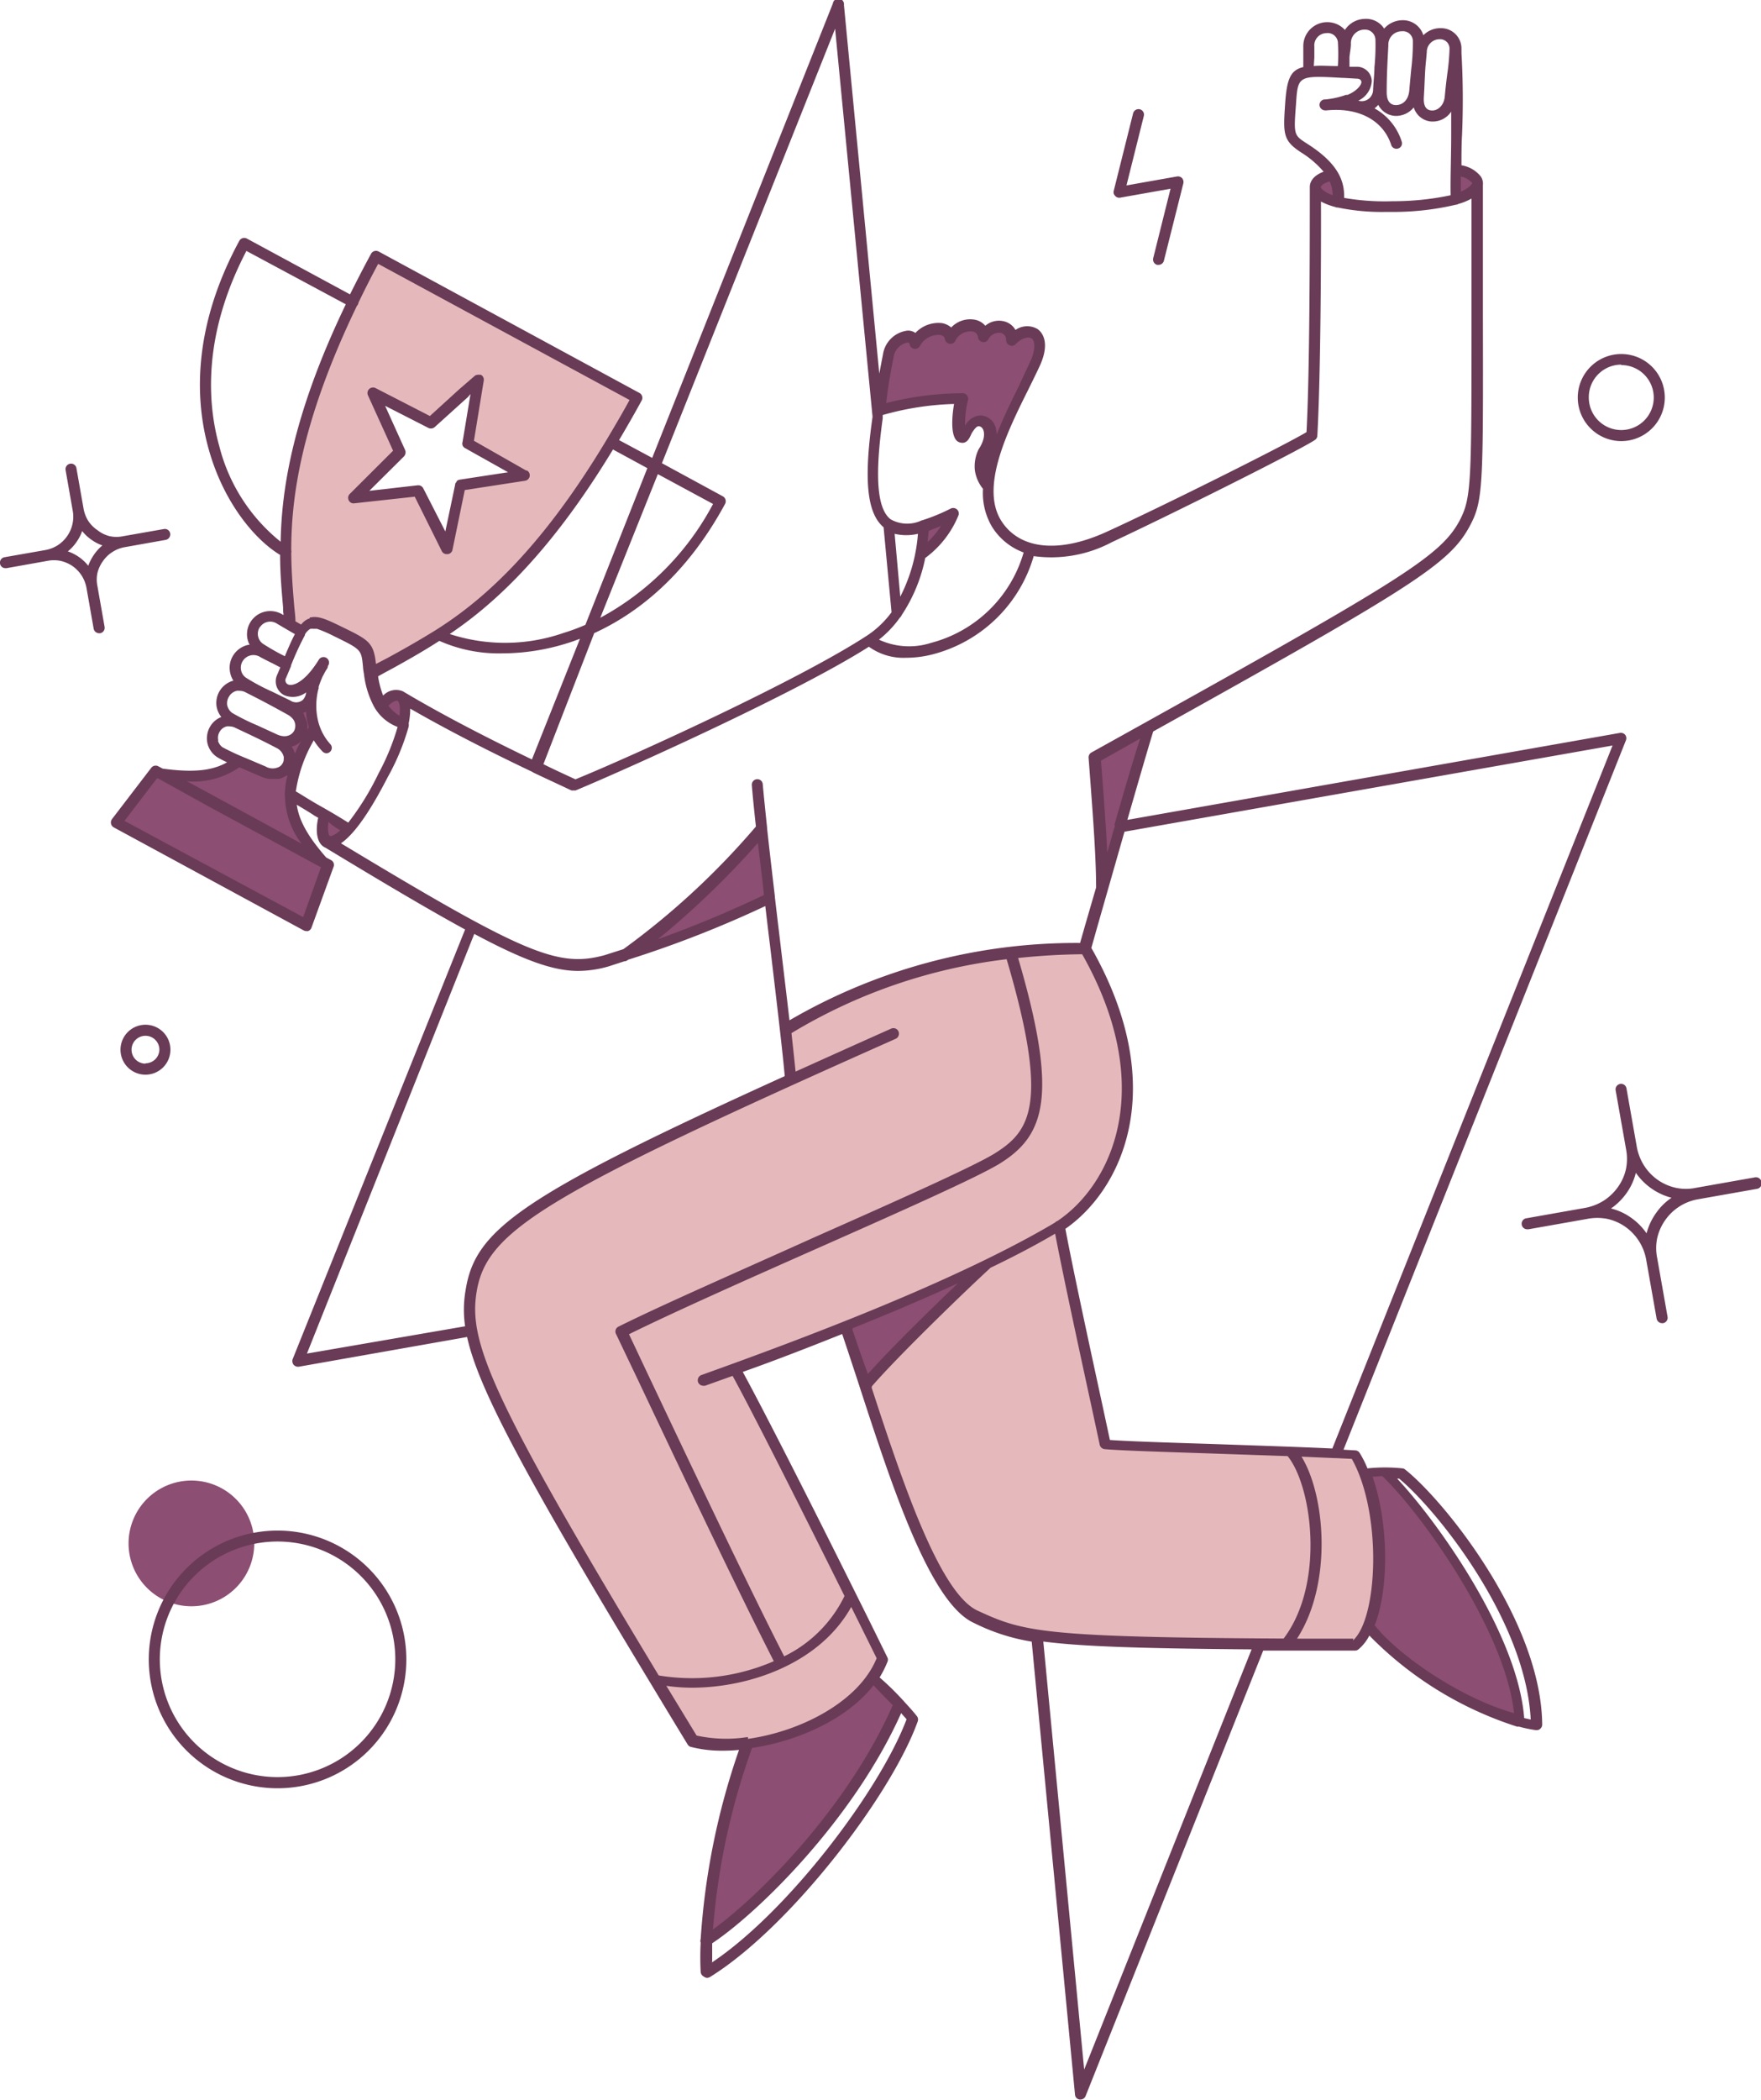
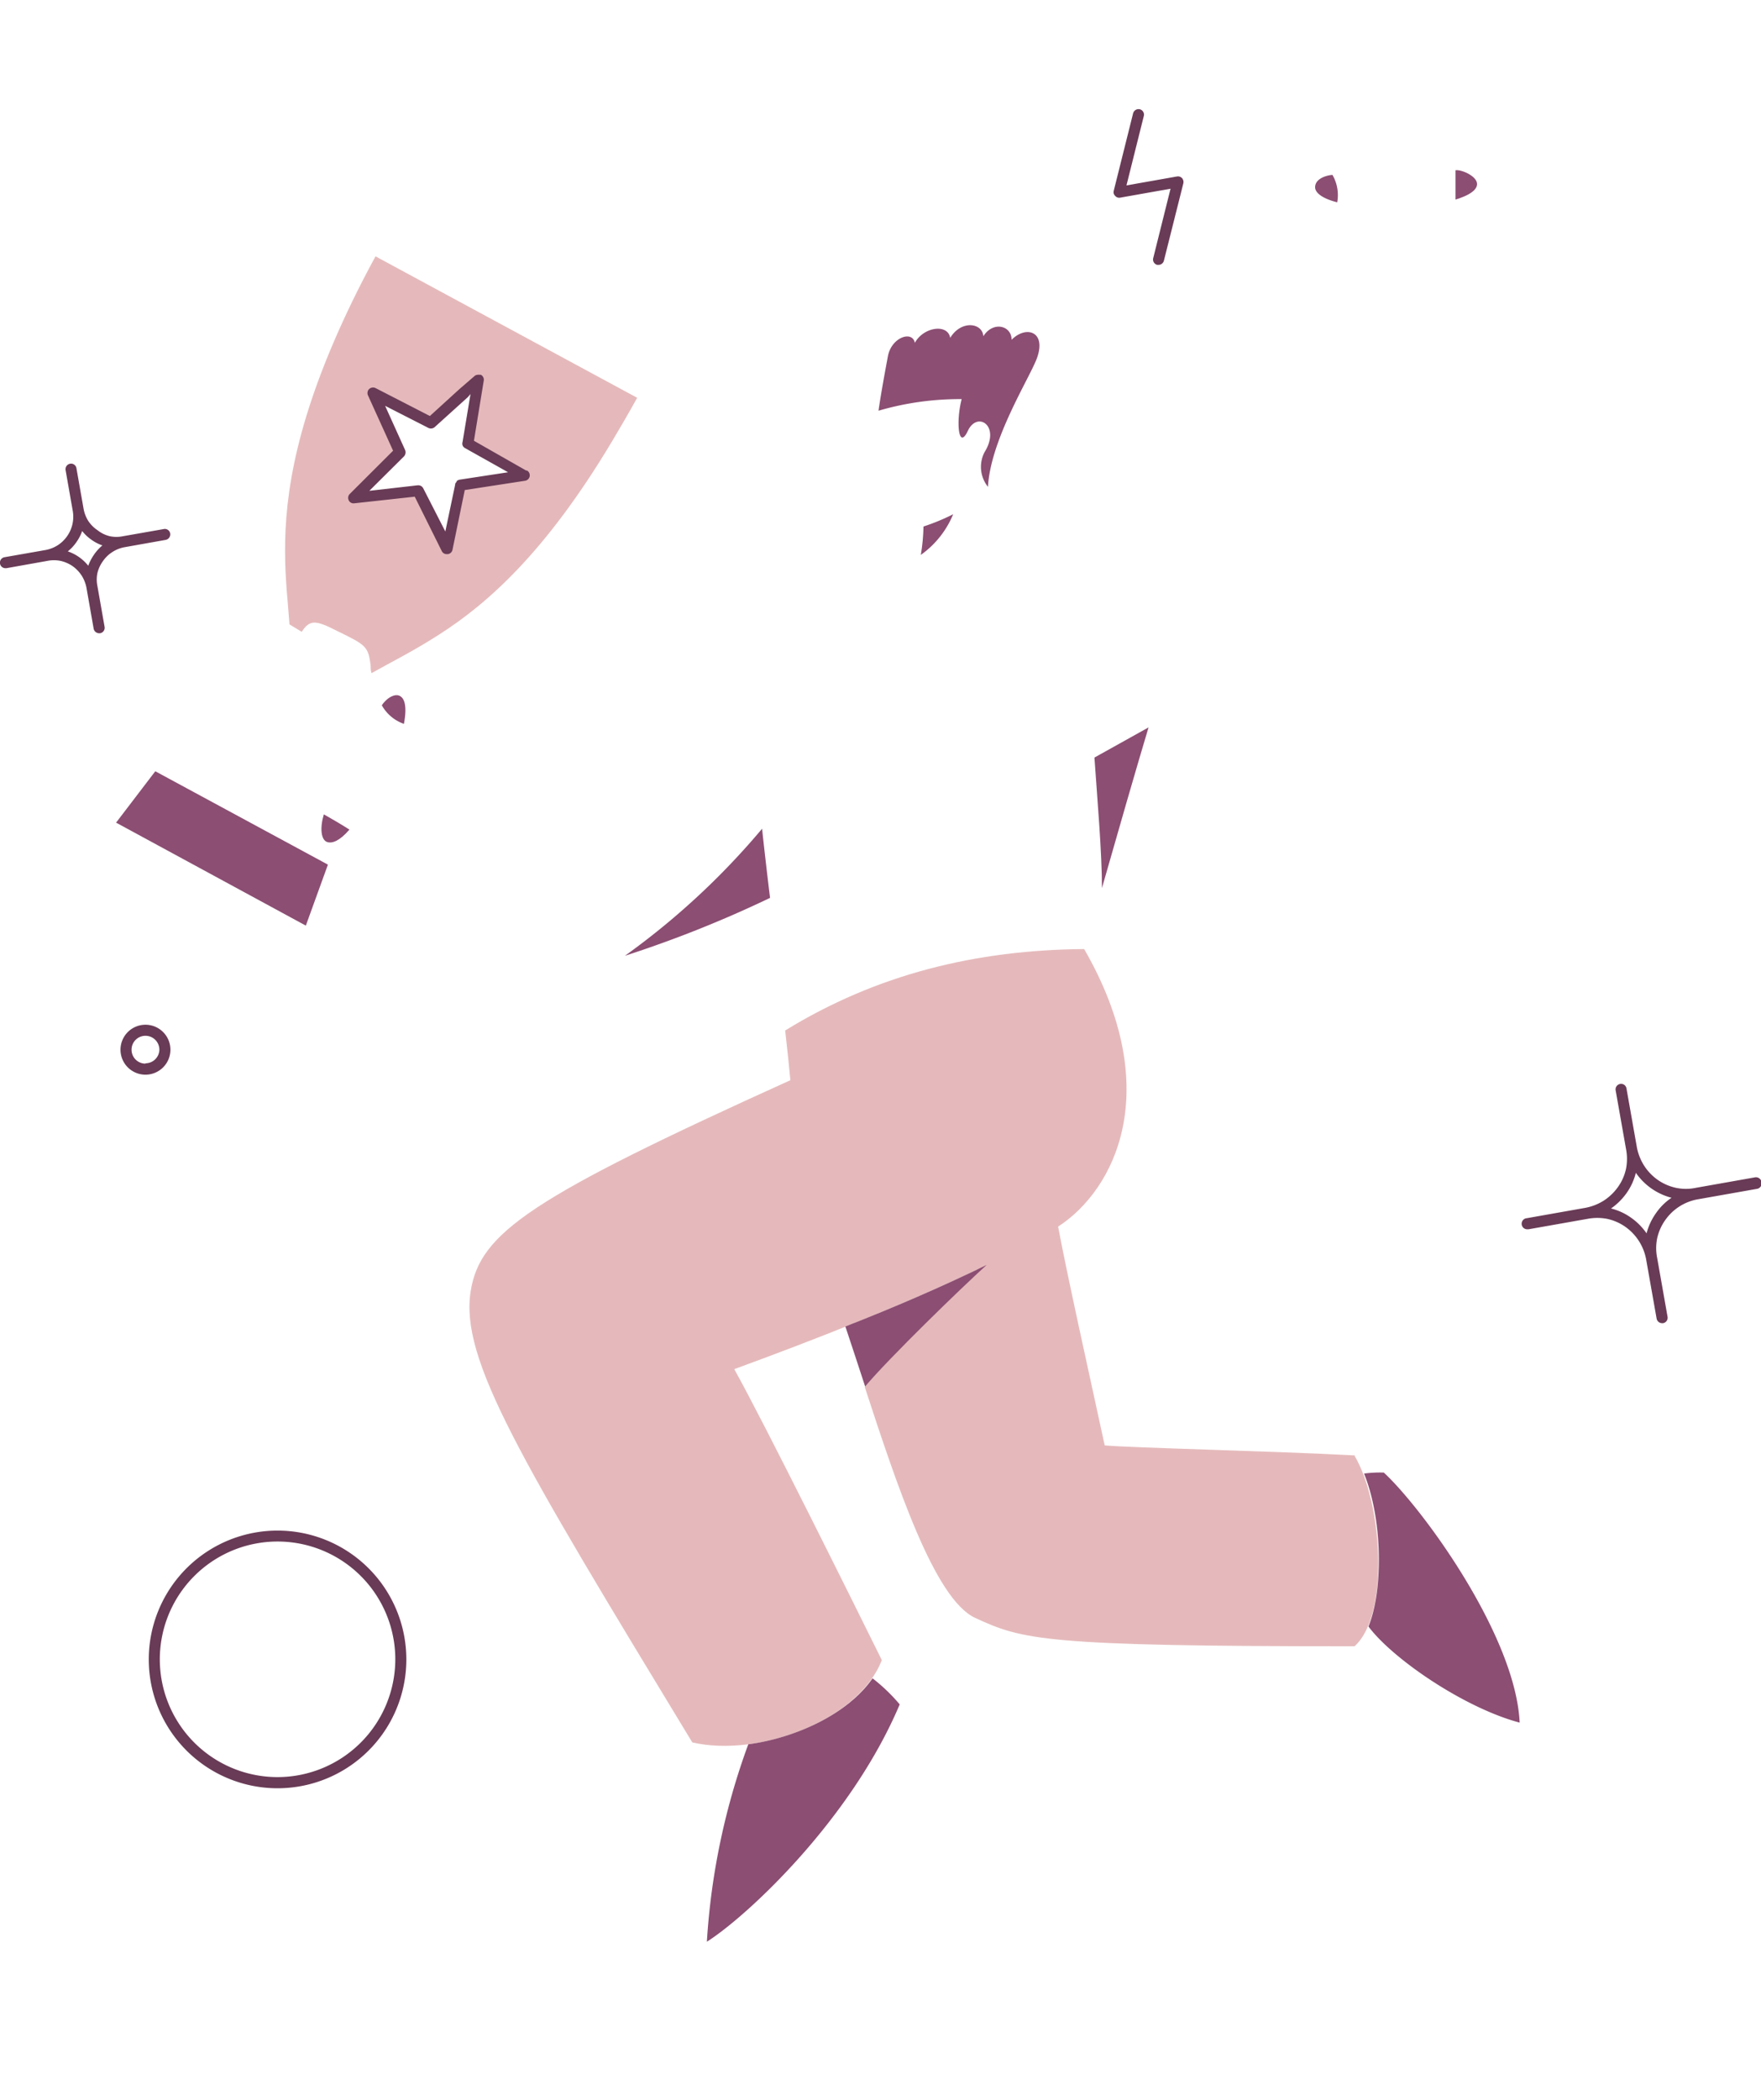
<svg xmlns="http://www.w3.org/2000/svg" viewBox="0 0 159.44 190.05">
  <defs>
    <style>.cls-1{fill:#e5b9bb;}.cls-2{fill:#8c4e73;}.cls-3{fill:#693b56;}</style>
  </defs>
  <g id="Layer_2" data-name="Layer 2">
    <g id="Layer_1-2" data-name="Layer 1">
      <g id="color_2" data-name="color 2">
        <path id="Vector" class="cls-1" d="M122.7,131.72c-7.38-.4-20.16-.68-22.68-.91-1.3-6-3.39-15.38-4.22-19.8l0,0c5.12-3.31,9.72-12.36,2.36-25.12-9.8.08-18.79,2.28-27.07,7.37.21,1.87.38,3.46.47,4.5-23.53,10.65-28.07,13.78-28.94,19.06-1,6.16,4.36,15,20.06,40.87,6,1.39,15.06-2,17.16-7.45-2.4-4.85-10.73-21.64-13.36-26.33,7.08-2.59,15.32-5.8,22.11-9.07-2.77,2.67-8.3,8.3-10.3,10.67,2.91,8.89,6.32,19.21,10,20.91,4.31,2,6.29,2.57,34.35,2.57,3.22-2.89,2.5-13.06,0-17.24Z" />
        <path id="Vector_2" data-name="Vector 2" class="cls-1" d="M34,23.2c-.78,1.42-1.48,2.8-2.12,4.11-5.08,10.49-6.09,17.43-6.07,22.61,0,2.55.27,4.67.4,6.59v0l1.11.67c.76-1.2,1.38-1,3.24-.06,2.55,1.25,2.8,1.36,3,3.16,0,.22,0,.43.08.64,1.78-1,3.8-2,6.1-3.48C44.13,54.64,49.39,50,55.38,40c.76-1.27,1.53-2.59,2.31-4Zm7.64,20.7-1.21,5.75L37.84,44.4,32,45.06l4.18-4.14-2.42-5.35L39,38.25l4.33-3.93-.95,5.81L47.48,43Z" />
      </g>
      <g id="color_1" data-name="color 1">
        <path id="Vector_3" data-name="Vector 3" class="cls-2" d="M131.78,15.41c0,.95,0,1.86,0,2.65,1.26-.38,1.85-.83,1.94-1.28C133.9,16,132.31,15.31,131.78,15.41Z" />
        <path id="Vector_4" data-name="Vector 4" class="cls-2" d="M125.29,133.27a10.74,10.74,0,0,0-1.79.09c1.67,4.12,1.76,10.51.4,13.84,2.19,2.93,8.66,7.36,13.69,8.7C137.22,148,128.77,136.48,125.29,133.27Z" />
        <path id="Vector_5" data-name="Vector 5" class="cls-2" d="M120.66,15.83c-.32,0-1.59.24-1.59,1.12,0,.47.59,1,2,1.36a3.64,3.64,0,0,0-.43-2.48Z" />
        <path id="Vector_6" data-name="Vector 6" class="cls-2" d="M99.09,68.56c.27,3.91.68,8.58.68,11.81,1.44-5.05,3.2-11.15,4.22-14.54Z" />
        <path id="Vector_7" data-name="Vector 7" class="cls-2" d="M91.59,30.75c0-1.29-1.67-1.72-2.56-.32-.07-1.21-2-1.5-3,.15-.21-1.31-2.42-1-3.2.45-.22-1.15-2.12-.51-2.44,1.21s-.64,3.46-.85,4.93a26.29,26.29,0,0,1,7.53-1.05c-.53,2-.3,4.7.56,2.87s3-.45,1.5,1.95a2.89,2.89,0,0,0,.32,3.12c.22-4,3.29-9.08,4.23-11.16C95,30.09,93,29.33,91.59,30.75Z" />
        <path id="Vector_8" data-name="Vector 8" class="cls-2" d="M76.54,120.05c.56,1.69,1.17,3.52,1.79,5.43,2.23-2.65,8.68-8.9,11-11C85.27,116.46,80.83,118.37,76.54,120.05Z" />
        <path id="Vector_9" data-name="Vector 9" class="cls-2" d="M83.61,47.65a17.06,17.06,0,0,1-.24,2.57,8.47,8.47,0,0,0,2.93-3.68A19,19,0,0,1,83.61,47.65Z" />
        <path id="Vector_10" data-name="Vector 10" class="cls-2" d="M79,151.89a16.16,16.16,0,0,1,2.46,2.36C77.07,164.65,67.67,173.4,64,175.73a62.88,62.88,0,0,1,3.75-17.87C72,157.3,76.75,155.14,79,151.89Z" />
        <path id="Vector_11" data-name="Vector 11" class="cls-2" d="M69,75a67.65,67.65,0,0,1-12.42,11.5,105.46,105.46,0,0,0,13.14-5.24C69.45,79.05,69.2,76.89,69,75Z" />
        <path id="Vector_12" data-name="Vector 12" class="cls-2" d="M36.23,63c-.41-.25-1.13.06-1.66.83a3.68,3.68,0,0,0,2,1.68C36.86,64,36.65,63.24,36.23,63Z" />
        <path id="Vector_13" data-name="Vector 13" class="cls-2" d="M31.64,75.08c-.87,1-1.53,1.27-2,1.13-.6-.18-.68-1.32-.32-2.51C30.12,74.15,30.9,74.61,31.64,75.08Z" />
-         <path id="Vector_14" data-name="Vector 14" class="cls-2" d="M17.33,145.37a5.69,5.69,0,1,0-5.69-5.69A5.69,5.69,0,0,0,17.33,145.37Z" />
-         <path id="Vector_15" data-name="Vector 15" class="cls-2" d="M26.25,71.9c0-1.72.85-3.55,2.19-6.05a6.5,6.5,0,0,1,.82-5.51,8.22,8.22,0,0,1-1.18,1.45c.57,1.15-.36,2.91-2,2.08l.23.36c2,1.13.68,3.7-1.46,2.69l.4.36c2,1,.74,3.55-1.38,2.62-.93-.41-1.68-.72-2.31-1-1.62,1.3-3.65,1.61-7,1.13L29.14,78C27.06,75.59,26.19,73.81,26.25,71.9Z" />
        <path id="Vector_16" data-name="Vector 16" class="cls-2" d="M14.06,69.8l-3.55,4.65,17.18,9.32,2-5.52Z" />
      </g>
      <path class="cls-3" d="M33.32,35.79l2.27,5L31.67,44.7a.5.5,0,0,0-.1.57.48.48,0,0,0,.51.28h0l5.47-.6L40,49.88a.49.49,0,0,0,.45.27h.1a.5.5,0,0,0,.42-.4l1.11-5.4,5.46-.84a.5.5,0,0,0,.17-.93l-.08,0-4.72-2.69.89-5.45a.5.5,0,0,0-.26-.52h0a.51.51,0,0,0-.13,0,.3.3,0,0,0-.16,0A.5.5,0,0,0,43,34L41.6,35.21l-2.68,2.44L34,35.12a.52.52,0,0,0-.58.09.47.47,0,0,0-.14.27A.48.48,0,0,0,33.32,35.79Zm9.28-.13L41.88,40a.5.5,0,0,0,0,.3.48.48,0,0,0,.2.24L46,42.74l-4.38.67a.53.53,0,0,0-.27.13s0,.09-.07.13a.54.54,0,0,0-.07.13h0l0,.06-.89,4.24-2-3.91h0a.5.5,0,0,0-.45-.27h-.05l-4.38.5,3.13-3.11a.54.54,0,0,0,.11-.58l-1.81-4,3.92,2a.52.52,0,0,0,.57-.08l3-2.71Z" />
      <path class="cls-3" d="M25.14,138.52a11.66,11.66,0,1,0,11.65,11.65A11.66,11.66,0,0,0,25.14,138.52Zm0,22.31a10.66,10.66,0,1,1,10.65-10.66A10.67,10.67,0,0,1,25.14,160.83Z" />
-       <path class="cls-3" d="M146.79,39.92A3.94,3.94,0,1,0,142.85,36,3.94,3.94,0,0,0,146.79,39.92Zm0-6.88A2.94,2.94,0,1,1,143.85,36,2.94,2.94,0,0,1,146.79,33Z" />
      <path class="cls-3" d="M15.43,95a2.26,2.26,0,1,0-2.26,2.26A2.26,2.26,0,0,0,15.43,95Zm-2.26,1.26A1.26,1.26,0,1,1,14.43,95,1.26,1.26,0,0,1,13.17,96.23Z" />
      <path class="cls-3" d="M101.41,17.89l4.57-.81-1.57,6.29a.5.5,0,0,0,.36.6l.12,0a.5.5,0,0,0,.49-.38l1.76-7a.53.53,0,0,0-.12-.47.51.51,0,0,0-.45-.15l-4.58.81,1.57-6.28a.5.5,0,0,0-.36-.61.51.51,0,0,0-.61.37l-1.75,7a.46.46,0,0,0,.12.46A.48.48,0,0,0,101.41,17.89Z" />
-       <path class="cls-3" d="M127.23,133a.47.47,0,0,0-.25-.11,15.27,15.27,0,0,0-3.17,0,9.17,9.17,0,0,0-.71-1.4.5.5,0,0,0-.39-.23l-1.07-.06L147.21,67a.5.5,0,0,0-.07-.5.51.51,0,0,0-.48-.17L102.07,74.2c.89-3.09,1.73-6,2.34-8,23.5-13.08,26.83-15.17,28.66-18.59,1.23-2.29,1.22-3.58,1.19-19.34,0-3.18,0-7,0-11.46,0,0,0,0,0-.06a1.14,1.14,0,0,0-.2-.79,2.8,2.8,0,0,0-1.74-1c0-.9,0-1.82.05-2.73a73.81,73.81,0,0,0-.05-7.43.29.29,0,0,0,0-.09c0-.1,0-.21,0-.31a1.84,1.84,0,0,0-1.85-1.85,2.16,2.16,0,0,0-1.6.64,1.93,1.93,0,0,0-1.89-1.36h0a2.23,2.23,0,0,0-1.66.76,1.93,1.93,0,0,0-1.75-.88,2.19,2.19,0,0,0-1.8,1A2.17,2.17,0,0,0,118,4.23c0,.35,0,.67,0,1v.84c-1.18.28-1.49,1.12-1.64,3.26-.19,2.81-.22,3.39,1.48,4.49a8.6,8.6,0,0,1,2,1.72c-.77.28-1.25.78-1.25,1.38h0c0,5.06,0,16.62-.3,22.19-2.13,1.27-13.2,6.79-18.05,9-4.35,2-7.94,1.64-9.6-1-1.91-3.07.61-8.14,2.46-11.85.39-.79.76-1.54,1.06-2.19,1-2.22.08-3.08-.22-3.29a1.85,1.85,0,0,0-2,.08,1.63,1.63,0,0,0-1-.77,1.9,1.9,0,0,0-1.73.39,1.65,1.65,0,0,0-.92-.54,2.36,2.36,0,0,0-2.17.7,1.69,1.69,0,0,0-.85-.4,2.86,2.86,0,0,0-2.39.89,1.16,1.16,0,0,0-.7-.21h0a2.55,2.55,0,0,0-2.24,2.18c-.12.59-.22,1.16-.33,1.71L76.41.45a.5.5,0,0,0-1-.14L59.05,41.44l-3-1.61c.65-1.1,1.34-2.29,2.05-3.59a.5.5,0,0,0-.21-.68L34.28,22.76a.51.51,0,0,0-.68.2c-.61,1.12-1.22,2.3-1.91,3.68l-9.34-5.05a.51.51,0,0,0-.68.2c-4.4,8.12-3.94,14.75-2.77,18.88,1.33,4.77,4.15,8.16,6.46,9.55,0,1.76.15,3.34.27,4.74,0,.23,0,.45.05.68l-.06,0a2.13,2.13,0,0,0-1.55-.3,2.1,2.1,0,0,0-1.68,2.4,2.27,2.27,0,0,0,.21.62h-.13a2.15,2.15,0,0,0-1.32.9,2.09,2.09,0,0,0-.32,1.57,2.07,2.07,0,0,0,.3.77A2.09,2.09,0,0,0,19.62,64a2.09,2.09,0,0,0,.42.89,2,2,0,0,0-1,.84,2.1,2.1,0,0,0-.26,1.53,2.06,2.06,0,0,0,.91,1.28,8.85,8.85,0,0,0,.87.45c-1.37.78-3.1.94-5.83.57l-.4-.21a.5.5,0,0,0-.63.13l-3.56,4.65a.51.51,0,0,0,.16.75l17.19,9.32a.46.46,0,0,0,.23.06.34.34,0,0,0,.18,0,.5.5,0,0,0,.3-.3l2-5.51a.48.48,0,0,0-.23-.61l-.44-.24c-1.64-1.88-2.46-3.33-2.66-4.77.51.31,1.05.62,1.62,1l.32.18c-.26,1.15-.16,2.36.66,2.71h0c5.42,3.28,9.48,5.68,12.64,7.4L26.5,123a.55.55,0,0,0,.08.51.53.53,0,0,0,.39.18h.08L42.29,121c1,4.56,5,12.15,16.59,31.3l0,0q1.59,2.64,3.38,5.58a.48.48,0,0,0,.3.22,11.26,11.26,0,0,0,2.9.34,14.35,14.35,0,0,0,1.45-.07,64.67,64.67,0,0,0-3.47,17.11.5.5,0,0,0,0,.34,25,25,0,0,0,0,2.65.51.51,0,0,0,.28.41A.59.59,0,0,0,64,179a.64.64,0,0,0,.27-.07c7.29-4.51,16.44-16.49,18.82-23.14a.49.49,0,0,0-.07-.47c-.37-.47-.78-.91-1.18-1.35a.43.43,0,0,0-.09-.1,25.6,25.6,0,0,0-2.11-2.06,9.3,9.3,0,0,0,.71-1.41.48.48,0,0,0,0-.39c-.94-1.91-1.88-3.82-2.82-5.7h0c-4.4-8.85-8.52-16.93-10.28-20.15,2.83-1,5.9-2.19,9-3.43.49,1.45,1,3,1.52,4.59,3,9.24,6.44,19.72,10.37,21.54a18.13,18.13,0,0,0,5.27,1.71l3.92,41a.48.48,0,0,0,.42.44h.07a.5.5,0,0,0,.47-.32l16.08-40.31h2.1c1.92,0,4,0,6.21,0h0a.51.51,0,0,0,.3-.1,4,4,0,0,0,1-1.26,32.6,32.6,0,0,0,13.37,8.24.48.48,0,0,0,.17,0,11.75,11.75,0,0,0,1.54.32h.07a.46.46,0,0,0,.33-.13.49.49,0,0,0,.17-.38C139.54,146.72,130.84,135.88,127.23,133ZM146,67.47l-25.37,63.62c-3.46-.16-7.56-.29-11.26-.42-3.92-.12-7.34-.24-8.88-.35l-.63-2.93c-1.21-5.59-2.71-12.5-3.4-16.18,5.1-3.54,9.55-12.75,2.35-25.42l.49-1.74,2.51-8.78Zm-45.06,7.21a.64.64,0,0,0,0,.07l-.69,2.41c-.1-2.08-.27-4.38-.44-6.64l-.13-1.68,3.55-2C102.53,69,101.72,71.79,100.89,74.68Zm32.32-58.19c.06.09,0,.14,0,.16s-.3.42-1,.69c0-.44,0-.89,0-1.36A1.73,1.73,0,0,1,133.21,16.49ZM129.12,5.41l.06-.68a1.16,1.16,0,0,1,1.17-1.18h0a.85.85,0,0,1,.89.85,19.71,19.71,0,0,1-.21,2.33c-.07.56-.15,1.2-.22,2S130.2,10,129.68,10s-.8-.34-.77-1.14C129,7.48,129,6.45,129.12,5.41ZM125.7,4.1a1.21,1.21,0,0,1,1.22-1.27h0a.9.9,0,0,1,1,.88,19.9,19.9,0,0,1-.15,2.57c-.05.54-.11,1.15-.17,1.87h0c-.08,1-.68,1.35-1.19,1.36s-.86-.33-.86-1.16c0-1.53.07-2.66.13-3.86ZM122.31,4a1.23,1.23,0,0,1,1.22-1.32h0a.94.94,0,0,1,1,.88,19.77,19.77,0,0,1-.09,2.54c0,.56-.08,1.21-.12,2a1.06,1.06,0,0,1-.19.62,1,1,0,0,1-.53.39,1.09,1.09,0,0,1-.62,0,2.11,2.11,0,0,0,1.22-1.77,1.34,1.34,0,0,0-1.34-1.3l-.68,0c0-.27,0-.54,0-.8S122.3,4.45,122.31,4ZM119,5.21c0-.32,0-.64,0-1A1.11,1.11,0,0,1,120.07,3a.93.93,0,0,1,1.06.79,17.78,17.78,0,0,1,0,2.19c-.88,0-1.6-.07-2.18,0ZM118.34,13c-1.21-.78-1.21-.78-1-3.59.17-2.56.18-2.59,4.23-2.36h.11l1.19.07c.19,0,.39.1.39.32s-.36.78-1.26,1.15a.44.44,0,0,0-.15,0A7.57,7.57,0,0,1,120,9h-.09a.5.5,0,0,0-.44.55.52.52,0,0,0,.55.44h.09c2.9-.29,5.13.9,5.85,3.13a.5.5,0,0,0,.63.32.49.49,0,0,0,.32-.63,5.23,5.23,0,0,0-2.46-3,2.58,2.58,0,0,0,.34-.32,1.82,1.82,0,0,0,1.54,1h.08A2.06,2.06,0,0,0,128,9.72,1.81,1.81,0,0,0,129.61,11h.13a2,2,0,0,0,1.65-.9c0,.7,0,1.42,0,2.13,0,1.89-.08,3.84-.05,5.44a25.08,25.08,0,0,1-5.25.54,21.35,21.35,0,0,1-4.39-.3C121.73,16.44,121.24,14.84,118.34,13Zm2.06,3.44a3,3,0,0,1,.26,1.22,2.58,2.58,0,0,1-.94-.51.38.38,0,0,1-.13-.21C119.59,16.81,119.84,16.56,120.4,16.41ZM100.66,49.07c5.2-2.42,16.88-8.25,18.39-9.25a.49.49,0,0,0,.22-.39c.29-5.06.35-15.56.33-21.19a5.81,5.81,0,0,0,1.28.49.48.48,0,0,0,.17.05h.07a19.6,19.6,0,0,0,4.31.4h.63a24.6,24.6,0,0,0,5.74-.65h0a.45.45,0,0,0,.23-.07,5.24,5.24,0,0,0,1.2-.49c0,4,0,7.37,0,10.27,0,15.52,0,16.79-1.07,18.86-1.79,3.34-5.45,5.51-33.34,21a.51.51,0,0,0-.26.47l.15,2c.26,3.48.53,7.08.53,9.75l-1,3.44-.45,1.58a51.58,51.58,0,0,0-26.31,7c-.24-2.07-.53-4.46-.82-6.92-.17-1.41-.34-2.83-.5-4.21,0,0,0,0,0-.06-.26-2.23-.51-4.36-.71-6.21a.13.13,0,0,0,0-.06c-.16-1.53-.3-2.87-.39-3.9a.49.49,0,0,0-.54-.46.5.5,0,0,0-.45.54c.08,1,.21,2.28.37,3.74a69.1,69.1,0,0,1-12,11.1l-1.69.54c-4.24,1.16-7.24-.08-23.88-10.12,1.46-1,3-3.59,4.24-6A21,21,0,0,0,37,65.76l0-.06a.45.45,0,0,0,0-.23,6.17,6.17,0,0,0,.14-1.34c3,1.73,6.71,3.66,11,5.7,0,0,.05,0,.09.06h0c1.06.51,2.14,1,3.26,1.53l.24.11a.5.5,0,0,0,.21,0,.43.43,0,0,0,.19,0c4.79-2,20-8.84,26.54-13a5.36,5.36,0,0,0,3.37,1,9.69,9.69,0,0,0,2.44-.32,12.88,12.88,0,0,0,9.11-8.88A11.67,11.67,0,0,0,100.66,49.07ZM55.78,120.74l2,4.19c3.16,6.68,9,19,12.28,25.41a18.59,18.59,0,0,1-10.42,1.29c-15.31-25.34-17.24-30.24-16.48-34.76.93-5.55,6.25-8.76,37.94-22.86a.51.51,0,0,0,.25-.66.5.5,0,0,0-.66-.26c-3.14,1.4-6,2.69-8.66,3.89-.09-.93-.22-2.11-.37-3.48a48.79,48.79,0,0,1,19.48-6.69c3.92,13.28,2.09,15.61-1.15,17.62-2,1.21-9,4.33-16.42,7.62-6.65,3-13.53,6-17.55,8A.49.49,0,0,0,55.78,120.74ZM69.17,81a103,103,0,0,1-9.6,4,78,78,0,0,0,9.05-8.71C68.78,77.7,69,79.31,69.17,81ZM39.78,58a13.24,13.24,0,0,0,5.69,1.13,19.75,19.75,0,0,0,5.89-.92c.37-.11.75-.25,1.15-.4L48.16,68.73c-4.64-2.23-8.63-4.34-11.67-6.16h0a1.6,1.6,0,0,0-1.8.38,8.16,8.16,0,0,1-.46-1.74c.42-.24.85-.47,1.3-.71C36.79,59.8,38.23,59,39.78,58ZM36,63.43c.12.07.28.46.17,1.34a3.25,3.25,0,0,1-1-.9C35.55,63.47,35.89,63.38,36,63.43ZM92.68,50a11.85,11.85,0,0,1-8.38,8.18,6.49,6.49,0,0,1-4.72-.29,9.57,9.57,0,0,0,1.9-2,.51.51,0,0,0,.15-.21,14.45,14.45,0,0,0,2.14-5.18,9,9,0,0,0,3-3.84.49.49,0,0,0-.12-.55.51.51,0,0,0-.56-.09,17,17,0,0,1-2.57,1.06.49.49,0,0,0-.17.06,3.05,3.05,0,0,1-2.71-.14c-1.22-.93-1.46-3.81-.72-9.13a.07.07,0,0,0,0,0c0-.1,0-.2,0-.31a26.14,26.14,0,0,1,6.46-1c-.21,1.21-.35,3.17.46,3.46s1-.61,1.18-.88.38-.56.59-.57a.46.46,0,0,1,.37.25c.19.32.19,1-.37,1.83a3.5,3.5,0,0,0-.35,1.88A3.39,3.39,0,0,0,89,44.24a6,6,0,0,0,.82,3.44A5.67,5.67,0,0,0,92.68,50Zm-7.46-2.44A7.7,7.7,0,0,1,84,49.05c0-.37.07-.72.08-1C84.45,47.89,84.82,47.76,85.22,47.59ZM81.51,54,81,48.31a4.56,4.56,0,0,0,2.11,0A14.92,14.92,0,0,1,81.51,54ZM80.9,32.34A1.59,1.59,0,0,1,82.16,31a.19.19,0,0,1,.2.17.51.51,0,0,0,.42.4.52.52,0,0,0,.51-.26,1.91,1.91,0,0,1,1.8-1c.4.06.45.3.46.39a.51.51,0,0,0,.41.41.5.5,0,0,0,.52-.24A1.51,1.51,0,0,1,88.05,30a.58.58,0,0,1,.5.5.5.5,0,0,0,.38.45.48.48,0,0,0,.54-.22,1.1,1.1,0,0,1,1.17-.6.65.65,0,0,1,.46.66.5.5,0,0,0,.31.46A.48.48,0,0,0,92,31.1c.56-.55,1.15-.65,1.42-.46s.38.93-.13,2.06c-.29.64-.65,1.37-1,2.16-.68,1.36-1.44,2.91-2.06,4.49a2,2,0,0,0-.22-1,1.48,1.48,0,0,0-1.28-.75,1.68,1.68,0,0,0-1.35.94,8.66,8.66,0,0,1,.26-2.33.48.48,0,0,0-.09-.43.49.49,0,0,0-.39-.19,28,28,0,0,0-6.92.89C80.36,35.24,80.6,33.86,80.9,32.34ZM75.61,2.6,79,37.72c-.82,5.76-.5,8.73,1,10l.72,7.69a8.75,8.75,0,0,1-2.14,2.06c-6.21,4.08-21.42,11-26.48,13.06h0c-1-.46-2-.92-2.9-1.37L53.8,57.3c3.76-1.72,8.27-5.09,11.85-11.7a.51.51,0,0,0-.2-.68l-5.52-3ZM54.35,55.91l5.21-13,5,2.7A25,25,0,0,1,54.35,55.91ZM53,56.55c-.68.3-1.35.54-2,.74a16.12,16.12,0,0,1-10.28.09c3.61-2.44,8.82-6.86,14.78-16.7l3.11,1.69ZM34.24,23.88,57,36.2c-.71,1.3-1.41,2.48-2.06,3.57C48.56,50.43,43.07,54.73,39.49,57c-1.61,1-3.12,1.85-4.45,2.57l-1,.52c-.21-2-.7-2.2-3.25-3.44-1.19-.58-1.95-.92-2.63-.78l-.09,0L28,56l-.07,0a.61.61,0,0,0-.14.07,1.22,1.22,0,0,0-.19.12l-.11.09a1,1,0,0,0-.17.18l-.07.06-.5-.29c0-.45-.07-.9-.11-1.36-.12-1.43-.25-3-.27-4.83a.41.41,0,0,0,0-.22c0-4.23.63-11.12,5.95-22.15a.39.39,0,0,0,.08-.1.7.7,0,0,0,.06-.19C33.09,26.07,33.67,24.94,34.24,23.88ZM19.86,40.4c-1.09-3.88-1.53-10.07,2.45-17.69l9,4.83c-5,10.38-5.82,17.15-5.9,21.49A16.18,16.18,0,0,1,19.86,40.4Zm3.7,16.33a1.07,1.07,0,0,1,.69-.45,1.1,1.1,0,0,1,.84.17l.8.47.81.47c-.27.5-.56,1.16-.91,2a20,20,0,0,1-2-1.14,1.11,1.11,0,0,1-.25-1.52ZM22,59.79a1.14,1.14,0,0,1,1.57-.32c.39.21.75.39,1.12.57l.69.36-.27.64a1.41,1.41,0,0,0,.61,1.87,2,2,0,0,0,2-.25,1.15,1.15,0,0,1-.3.68.93.93,0,0,1-1.13.06l-1.64-.8a18.87,18.87,0,0,1-2.37-1.26,1.06,1.06,0,0,1-.46-.72A1.11,1.11,0,0,1,22,59.79Zm4.7,8.48,0-.08a.58.58,0,0,0-.06-.17,1.42,1.42,0,0,0-.08-.18,1.62,1.62,0,0,0-.1-.18l-.05-.09a1.9,1.9,0,0,0,.89-.52C27,67.48,26.85,67.88,26.68,68.27Zm.86-3.5,0-.06-.11-.19.26-.1a5.89,5.89,0,0,0,.25,1.38l-.14.26A1.92,1.92,0,0,0,27.54,64.77ZM20.76,63a1.1,1.1,0,0,1,.67-.48,1.24,1.24,0,0,1,.27,0,1.16,1.16,0,0,1,.58.16l.61.31c1,.51,1.92,1,3.14,1.68,0,0,0,0,0,0a1.68,1.68,0,0,1,.43.33,1,1,0,0,1,.18,1.12c-.23.44-.82.71-1.62.32l-1.72-.79a20.13,20.13,0,0,1-2.28-1.13,1.18,1.18,0,0,1-.45-.7A1.14,1.14,0,0,1,20.76,63Zm-1,4a1.06,1.06,0,0,1,.13-.78,1,1,0,0,1,.64-.48,1.09,1.09,0,0,1,.26,0,1.18,1.18,0,0,1,.56.15l.66.31c.91.43,1.84.87,3,1.48l0,0a1.21,1.21,0,0,1,.68.81,2.07,2.07,0,0,1,0,.22h0a.73.73,0,0,1-.08.33l-.09.15a1.09,1.09,0,0,1-.19.18,1.27,1.27,0,0,1-1.28,0l-1.74-.74a21.53,21.53,0,0,1-2.16-1A1.09,1.09,0,0,1,19.74,67.05Zm7.69,16L11.27,74.29l2.94-3.85.09,0h0L18.92,73l10.14,5.49Zm-9-11.47-1.52-.82a7.3,7.3,0,0,0,4.74-1.27l.31.13,1.72.74a3.16,3.16,0,0,0,.37.12l.23.06.29,0,.2,0h.09l.34,0a2.27,2.27,0,0,0,.25-.06,1.51,1.51,0,0,0,.26-.12l.23-.13.07,0a6.83,6.83,0,0,0-.23,1.52.45.45,0,0,0,0,.28,7.32,7.32,0,0,0,1.5,4.37Zm8.35,0A12.88,12.88,0,0,1,28.41,67,6,6,0,0,0,29.19,68a.5.5,0,0,0,.37.17.47.47,0,0,0,.33-.14.48.48,0,0,0,0-.7,4.87,4.87,0,0,1-1.07-2,5.91,5.91,0,0,1-.12-2.33,4.49,4.49,0,0,1,.15-.71c0-.05,0-.09,0-.14q.12-.36.27-.72l.09-.21.1-.18a4.63,4.63,0,0,1,.24-.43l.06-.09a.36.36,0,0,0,.07-.18l0-.06a.5.5,0,1,0-.84-.53l-.06.09c-1.23,1.94-2.3,2.31-2.73,2.09a.42.42,0,0,1-.15-.58l.45-1.07,0-.06h0a0,0,0,0,0,0,0,25.32,25.32,0,0,1,1.26-2.74s0,0,0-.06,0,0,0,0a1.33,1.33,0,0,1,.49-.51h.07a.66.66,0,0,1,.2,0l.2,0,.13,0a11.55,11.55,0,0,1,1.49.64c2.52,1.23,2.52,1.23,2.67,2.74a5.21,5.21,0,0,0,.09.69s0,0,0,0a8.29,8.29,0,0,0,.93,3h0A4.11,4.11,0,0,0,36,65.79,21.32,21.32,0,0,1,34.27,70a24.44,24.44,0,0,1-2.74,4.45c-.85-.54-1.74-1.06-2.61-1.55S27.43,72,26.77,71.61Zm4.07,3.56c-.54.5-.89.61-1,.57s-.25-.51-.13-1.28C30.07,74.69,30.45,74.93,30.84,75.17Zm-3.08,47.41L42.94,84.52c4.63,2.47,7.21,3.35,9.42,3.35a10.1,10.1,0,0,0,2.71-.4L56.52,87l0,0a.49.49,0,0,0,.28-.09l.09-.06A99.79,99.79,0,0,0,69.29,82c.14,1.19.28,2.39.43,3.59.57,4.84,1.12,9.41,1.33,11.8-23.86,10.83-28,13.88-28.88,19.29a10.34,10.34,0,0,0-.06,3.35Zm36.69,55c0-.51,0-1.06,0-1.63,4.07-2.69,12.78-11.15,17.11-20.83.16.19.33.36.49.56C79.67,162,71.36,173,64.45,177.61Zm16.39-23.27c-4,9.19-12.07,17.33-16.32,20.39a63.07,63.07,0,0,1,3.54-16.43c4.08-.6,8.58-2.57,11-5.67C79.68,153.17,80.27,153.74,80.84,154.34Zm-13.13,3a.56.56,0,0,0-.22,0,12.53,12.53,0,0,1-4.45-.16l-2.74-4.5a16.65,16.65,0,0,0,2.29.17c5.19,0,11.59-2.17,14.45-7.31l2.3,4.64C77.78,154,72.48,156.71,67.71,157.37Zm8.77-12.89A11.82,11.82,0,0,1,71,149.9c-3.29-6.41-9.11-18.71-12.28-25.4l-1.77-3.75c4.05-2,10.66-4.94,17.07-7.78,7.47-3.31,14.52-6.44,16.54-7.69,4-2.51,5.32-6,1.62-18.58,1.89-.2,3.82-.32,5.8-.34,6.88,12.17,2.59,20.91-2.24,24.14a.39.39,0,0,0-.19.12l-.31.19c-8.9,5.21-22.37,10.28-31.73,13.63a.51.51,0,0,0-.31.64.5.5,0,0,0,.47.33.47.47,0,0,0,.17,0l2.49-.89C68,127.56,72.07,135.61,76.48,144.48Zm.7-24.14c3.2-1.28,6.44-2.65,9.53-4.07-2.59,2.47-6.19,6-8.16,8.22C78.08,123,77.62,121.65,77.18,120.34Zm1.74,5.25c2.34-2.71,8.51-8.68,10.74-10.72,2.08-1,4-2,5.84-3.08.72,3.77,2.16,10.41,3.33,15.81l.71,3.3a.51.51,0,0,0,.45.39c1.32.12,5,.24,9.3.38l7.26.25c2.23,2.73,3.39,11.56-.36,16.51-21.77-.12-23.56-.61-27.63-2.49C85.11,144.33,81.69,134.08,78.92,125.59Zm19.21,61.85-3.7-38.74c3.35.44,8.66.63,18.86.71Zm24.37-39-5.1,0c3.2-4.92,2.6-12.89.41-16.47l3,.13.11,0h0l1.44.07C125.11,136.84,124.8,146.38,122.5,148.46Zm2-1.38c1.25-3.38,1.17-9.17-.26-13.28.3,0,.59-.05.88-.05,3.41,3.22,11.13,13.9,11.93,21.45C132.41,153.75,126.72,149.93,124.45,147.08ZM138,155.49c-.59-7.61-7.82-17.75-11.5-21.67h.18c3.48,2.89,11.46,12.88,11.91,21.8Z" />
      <path class="cls-3" d="M9.33,50.77a2.92,2.92,0,0,1,.86-.82,3,3,0,0,1,1.1-.43h0L15,48.86a.51.51,0,0,0,.41-.58.49.49,0,0,0-.58-.4l-3.7.65h0a2.93,2.93,0,0,1-1.18,0A2.87,2.87,0,0,1,8.85,48,3.12,3.12,0,0,1,8,47.16a3.16,3.16,0,0,1-.43-1.1h0v0l-.65-3.69a.49.49,0,0,0-.58-.4.5.5,0,0,0-.4.58l.65,3.7v0a3.06,3.06,0,0,1-.51,2.27,3.09,3.09,0,0,1-.86.83,3.13,3.13,0,0,1-1.11.43h0l-3.71.65A.5.5,0,0,0,0,51a.49.49,0,0,0,.49.42H.59l3.7-.66h0a3,3,0,0,1,1.19,0,3.18,3.18,0,0,1,1.1.48,3.2,3.2,0,0,1,.82.86,3.16,3.16,0,0,1,.43,1.1v0l.65,3.7a.51.51,0,0,0,.5.41h.08a.5.5,0,0,0,.41-.58l-.65-3.69v0h0a2.93,2.93,0,0,1,0-1.18A3.1,3.1,0,0,1,9.33,50.77Zm-.82-.57a4.46,4.46,0,0,0-.52,1,4.05,4.05,0,0,0-1.85-1.3,3.9,3.9,0,0,0,.78-.84,4.09,4.09,0,0,0,.52-1,3.85,3.85,0,0,0,.83.78,3.78,3.78,0,0,0,1,.52A4.16,4.16,0,0,0,8.51,50.2Z" />
      <path class="cls-3" d="M158.85,106.56l-5.31.94a4.37,4.37,0,0,1-1.8,0,4.59,4.59,0,0,1-1.65-.72,4.66,4.66,0,0,1-1.24-1.3,4.76,4.76,0,0,1-.65-1.66h0l-.94-5.32a.49.49,0,0,0-.58-.4.5.5,0,0,0-.4.58l.94,5.31h0v0a4.64,4.64,0,0,1,0,1.78,4.4,4.4,0,0,1-.72,1.64,4.69,4.69,0,0,1-1.3,1.25,4.76,4.76,0,0,1-1.66.65h0l-5.31.94a.5.5,0,0,0,.08,1h.09l5.32-.94h0a4.74,4.74,0,0,1,1.8,0,4.54,4.54,0,0,1,1.64.72,4.63,4.63,0,0,1,1.89,3v0h0l.94,5.31a.51.51,0,0,0,.49.41h.09a.5.5,0,0,0,.41-.58l-.94-5.32h0a4.49,4.49,0,0,1,0-1.79,4.57,4.57,0,0,1,.73-1.64,4.57,4.57,0,0,1,3-1.89h0l5.32-.94a.5.5,0,0,0,.4-.58A.51.51,0,0,0,158.85,106.56Zm-8.93,3.25a5.54,5.54,0,0,0-.84,1.81,5.6,5.6,0,0,0-1.41-1.42,5.32,5.32,0,0,0-1.81-.83,5.76,5.76,0,0,0,1.42-1.41,5.45,5.45,0,0,0,.83-1.82,5.6,5.6,0,0,0,1.41,1.42,5.68,5.68,0,0,0,1.82.84A5.29,5.29,0,0,0,149.92,109.81Z" />
    </g>
  </g>
</svg>